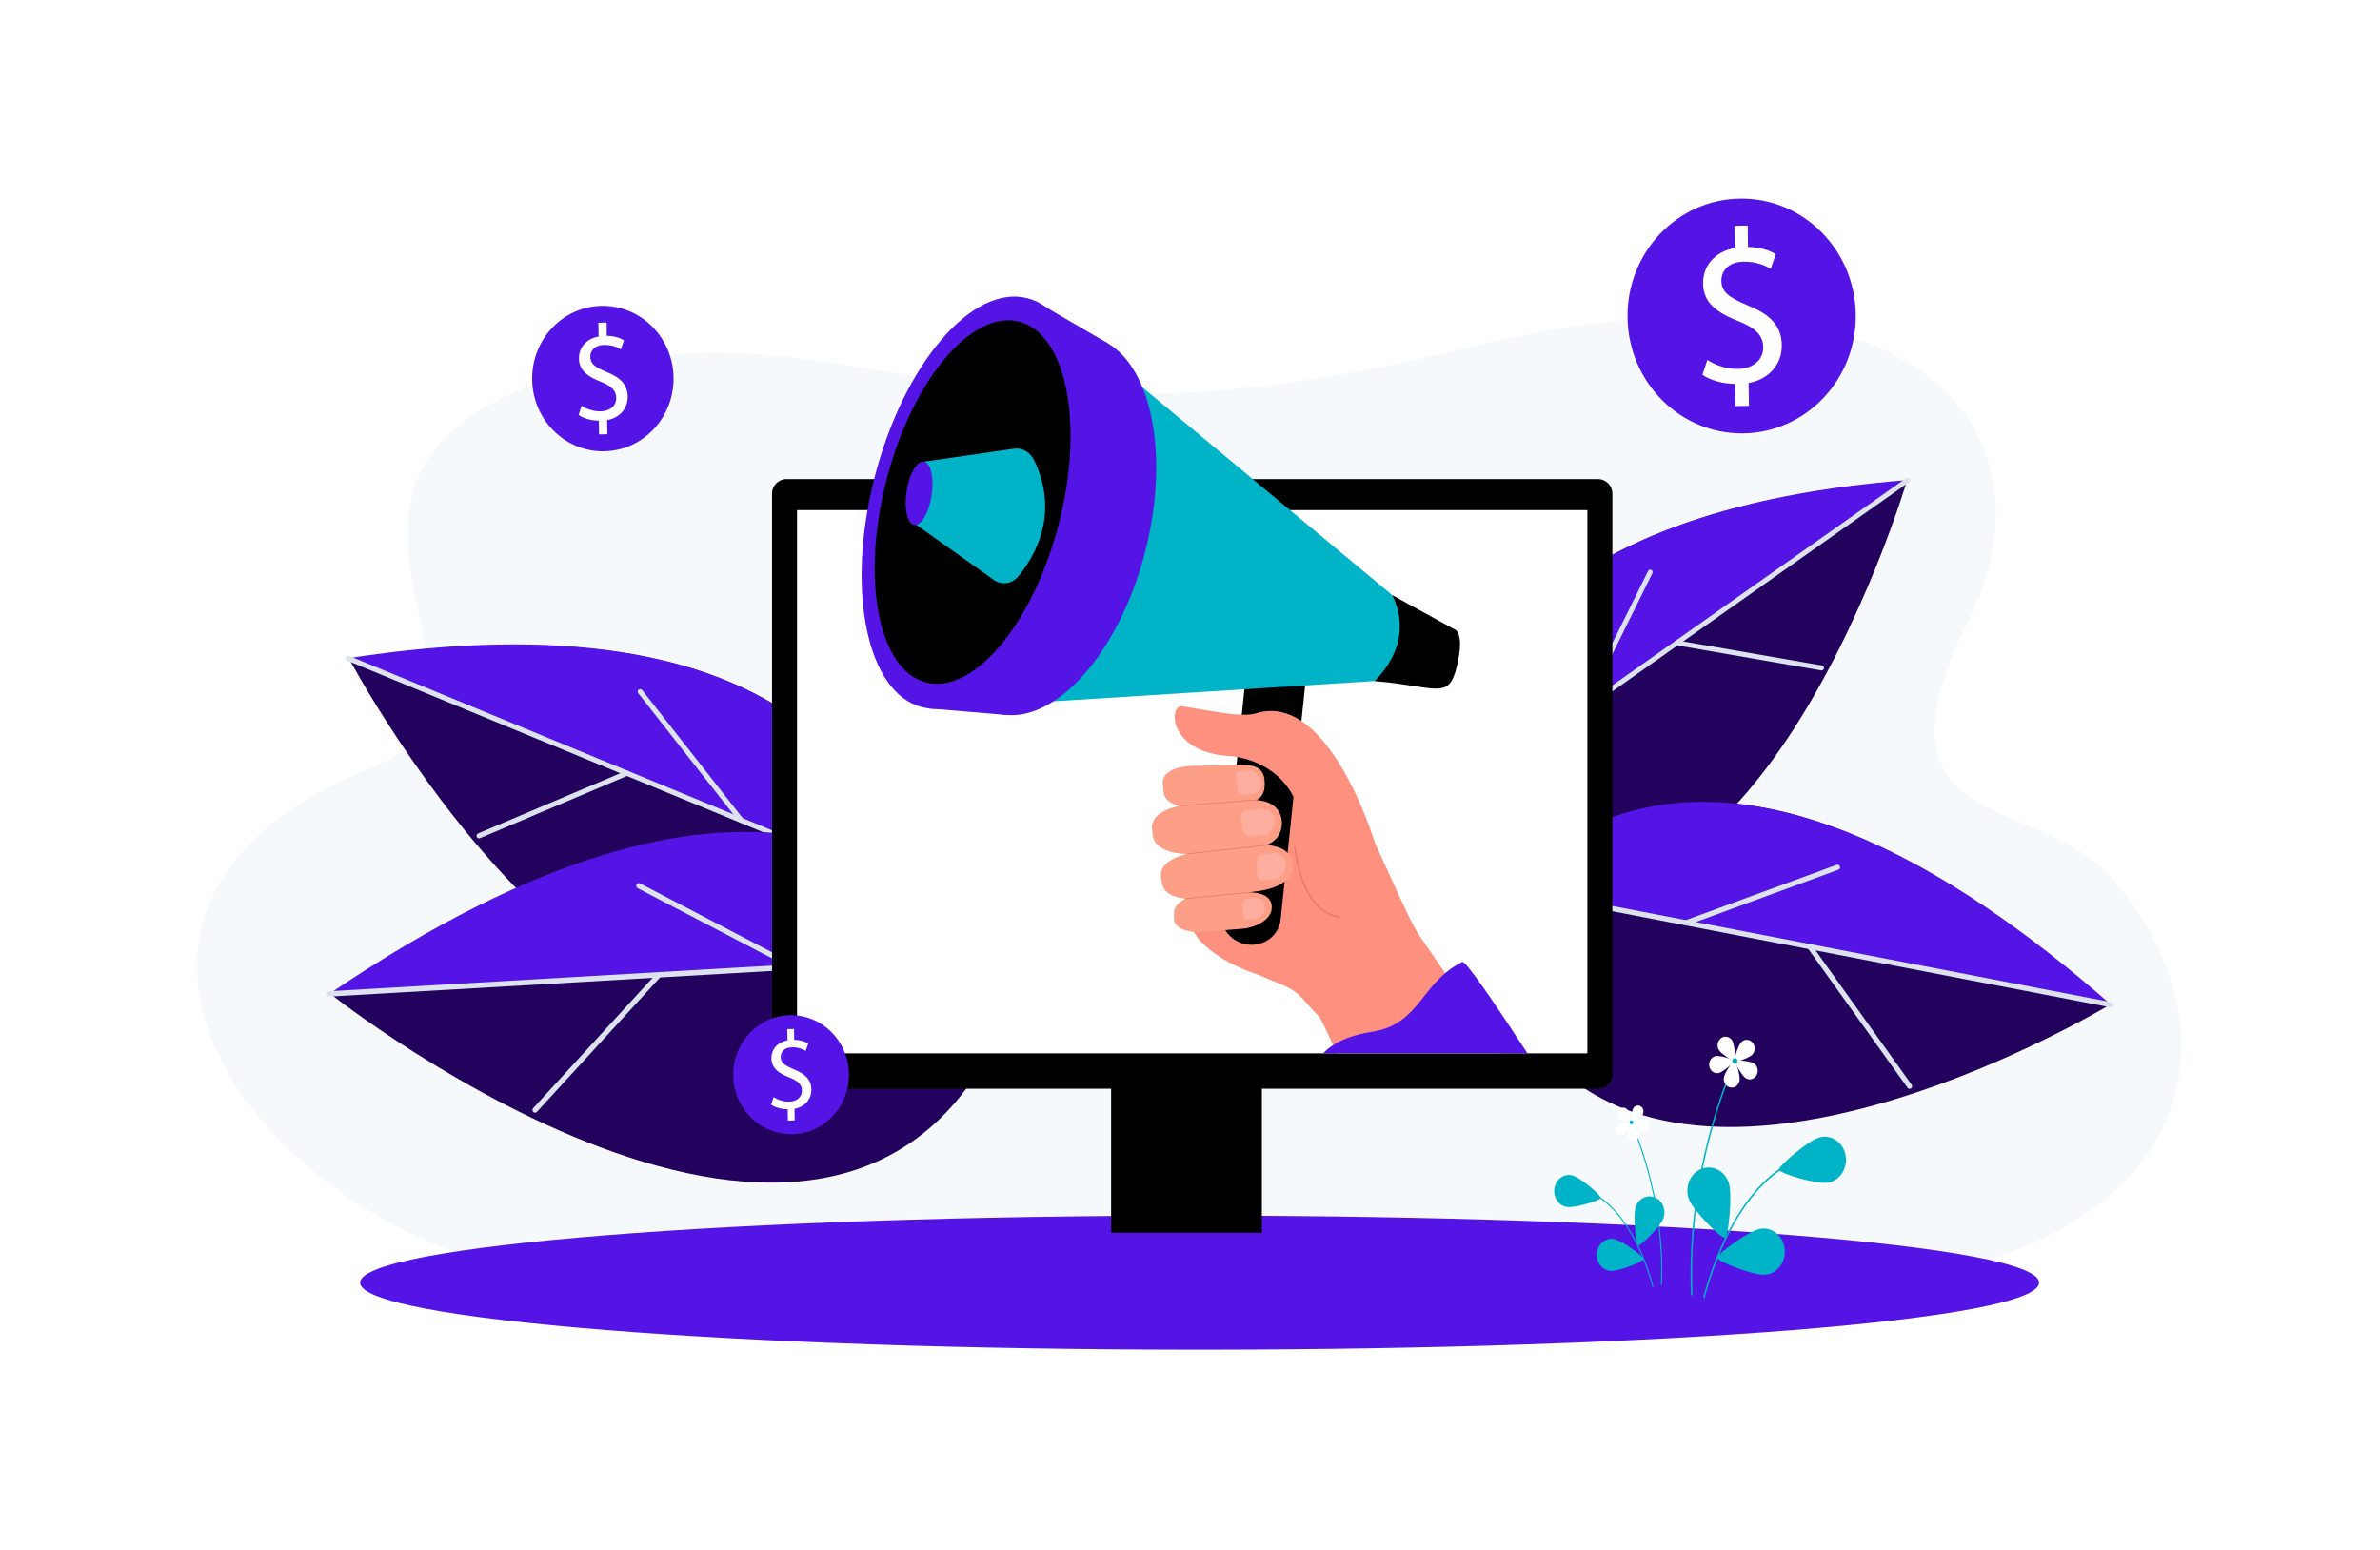
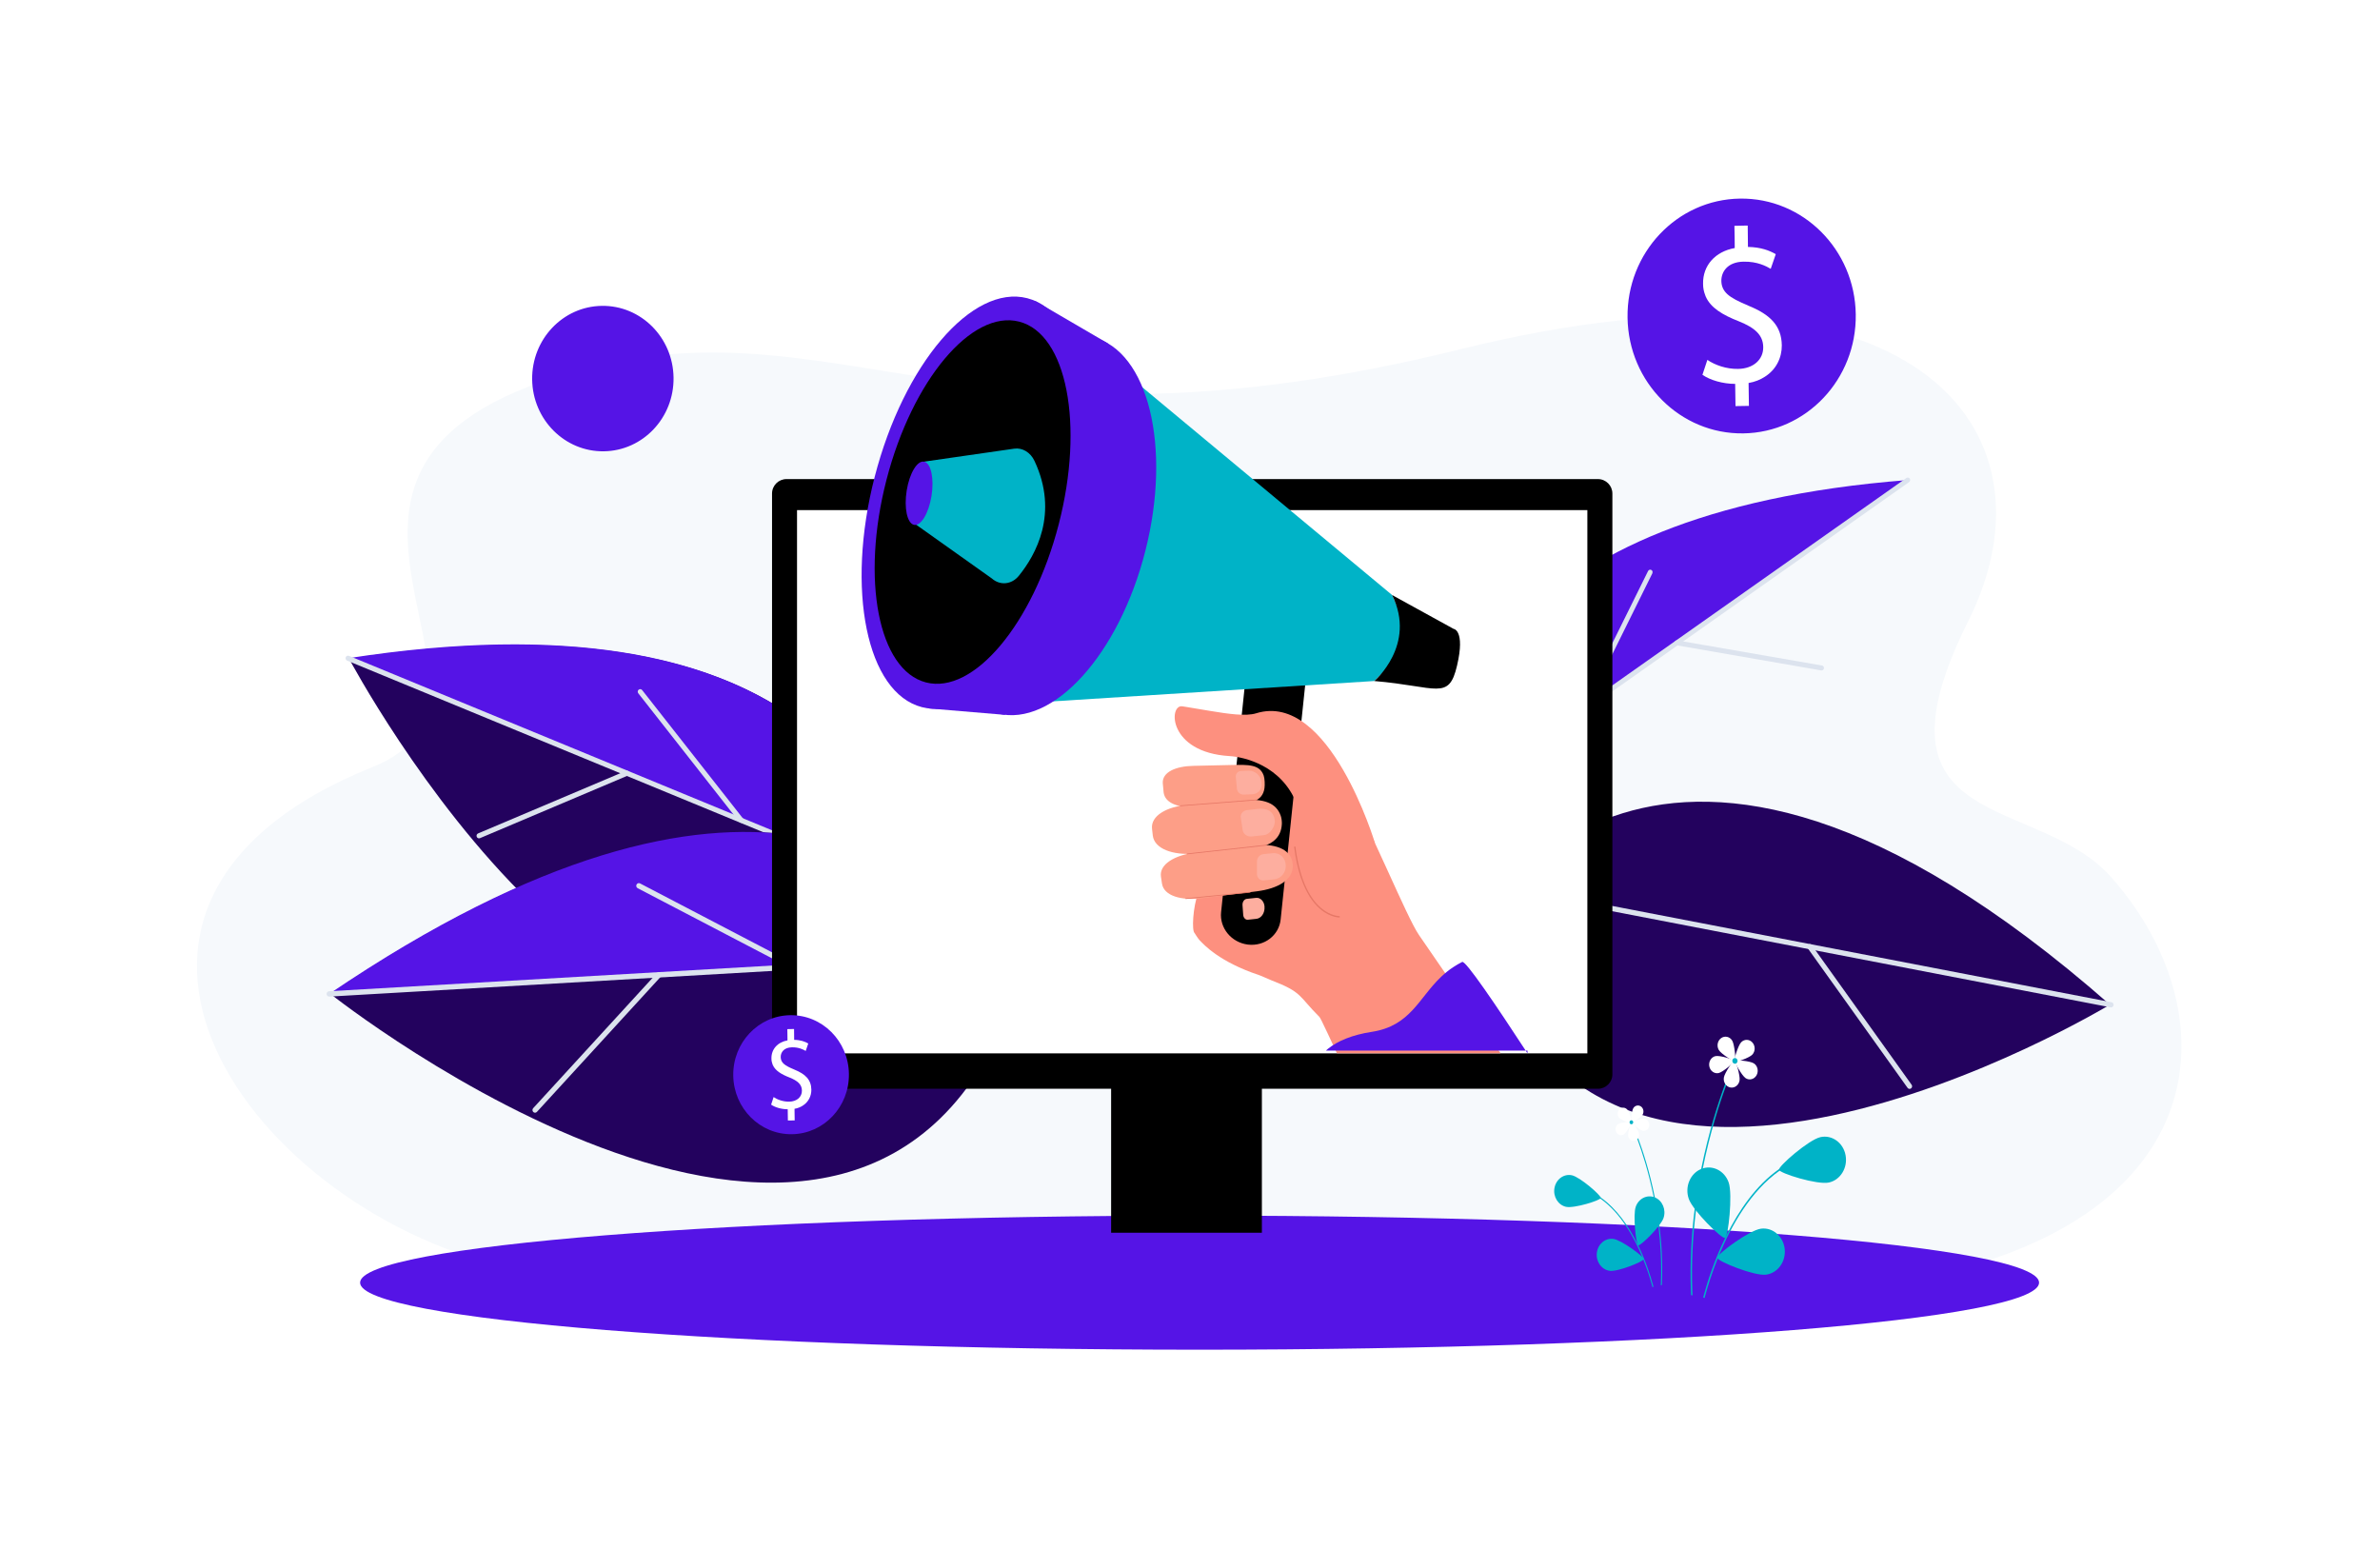
<svg xmlns="http://www.w3.org/2000/svg" width="725" height="472" viewBox="0 0 725 472" fill="none">
  <g filter="url(#filter0_d_453_11783)">
    <path d="M599.599 385.8C580.591 391.254 524.718 379.773 505.465 378.913L157.775 386.791C76.39 370.082 8.734 275.654 113.589 233.597C166.431 212.406 70.013 139.497 179.431 112.015C256.874 92.569 297.487 142.867 444.921 106.366C583.272 72.118 628.826 130.715 599.599 189.13C567.014 254.255 620.477 241.745 643.012 267.073C676.288 304.473 677.418 363.453 599.599 385.8Z" fill="#F6F9FC" />
    <path d="M365.42 411.109C506.655 411.109 621.149 401.967 621.149 390.689C621.149 379.412 506.655 370.27 365.42 370.27C224.185 370.27 109.691 379.412 109.691 390.689C109.691 401.967 224.185 411.109 365.42 411.109Z" fill="#5514E6" />
    <path d="M277.808 284.329C277.808 284.329 280.344 173.744 106.339 200.648C106.339 200.648 196.706 370.866 277.808 284.329Z" fill="#23025E" />
    <path d="M106.019 200.491L275.906 270.537C269.918 241.851 241.406 179.556 106.019 200.491Z" fill="#5514E6" />
    <path d="M268.876 267.863C268.932 267.825 268.982 267.769 269.008 267.694C269.064 267.53 268.989 267.342 268.838 267.279L106.125 200.189C105.969 200.126 105.799 200.208 105.743 200.377C105.686 200.541 105.761 200.729 105.912 200.792L268.625 267.882C268.713 267.92 268.8 267.907 268.876 267.863Z" fill="#DCE3EE" stroke="#DCE3EE" stroke-width="0.92" stroke-miterlimit="10" />
    <path d="M191.107 235.794C191.232 235.719 191.295 235.549 191.239 235.399C191.182 235.235 191.006 235.154 190.856 235.216L145.81 254.28C145.66 254.343 145.584 254.531 145.641 254.694C145.697 254.858 145.873 254.939 146.024 254.877L191.069 235.813C191.069 235.813 191.094 235.8 191.107 235.794Z" fill="#DCE3EE" stroke="#DCE3EE" stroke-width="0.92" stroke-miterlimit="10" />
    <path d="M225.958 250.168C225.958 250.168 225.99 250.143 226.008 250.13C226.134 250.017 226.147 249.81 226.04 249.678L195.25 210.477C195.143 210.339 194.955 210.327 194.829 210.44C194.704 210.553 194.691 210.76 194.798 210.892L225.588 250.092C225.682 250.212 225.833 250.237 225.958 250.168Z" fill="#DCE3EE" stroke="#DCE3EE" stroke-width="0.92" stroke-miterlimit="10" />
    <path d="M308.799 304.133C308.799 304.133 265.731 190.95 100.671 302.746C100.671 302.746 262.41 431.158 308.799 304.133Z" fill="#23025E" />
    <path d="M100.275 302.74L301.178 291.096C283.276 264.964 228.708 215.751 100.275 302.74Z" fill="#5514E6" />
    <path d="M292.955 291.8C292.999 291.737 293.024 291.656 293.024 291.568C293.012 291.373 292.861 291.222 292.679 291.229L100.263 302.383C100.08 302.396 99.942 302.565 99.955 302.76C99.961 302.954 100.118 303.105 100.3 303.099L292.717 291.944C292.817 291.944 292.905 291.882 292.962 291.806L292.955 291.8Z" fill="#DCE3EE" stroke="#DCE3EE" stroke-width="0.92" stroke-miterlimit="10" />
    <path d="M200.987 297.135C201.088 296.996 201.075 296.796 200.956 296.67C200.83 296.532 200.623 296.532 200.491 296.67L162.753 337.861C162.627 337.999 162.627 338.225 162.753 338.363C162.878 338.501 163.091 338.501 163.217 338.363L200.956 297.172C200.956 297.172 200.975 297.147 200.987 297.135Z" fill="#DCE3EE" stroke="#DCE3EE" stroke-width="0.92" stroke-miterlimit="10" />
    <path d="M242.21 294.742C242.21 294.742 242.235 294.705 242.248 294.679C242.329 294.504 242.26 294.29 242.097 294.202L194.748 269.483C194.584 269.395 194.384 269.477 194.308 269.652C194.227 269.828 194.296 270.042 194.459 270.129L241.808 294.849C241.953 294.924 242.122 294.874 242.21 294.742Z" fill="#DCE3EE" stroke="#DCE3EE" stroke-width="0.92" stroke-miterlimit="10" />
-     <path d="M441.268 258.247C441.268 258.247 419.084 159.03 580.893 146.432C580.893 146.432 530.003 319.122 441.268 258.247Z" fill="#23025E" />
    <path d="M581.15 146.219L440.502 245.398C440.741 218.255 455.254 156.017 581.15 146.219Z" fill="#5514E6" />
    <path d="M446.365 241.493C446.302 241.474 446.252 241.43 446.214 241.367C446.133 241.229 446.17 241.047 446.296 240.959L580.999 145.967C581.125 145.879 581.295 145.917 581.376 146.055C581.458 146.193 581.42 146.375 581.295 146.463L446.591 241.455C446.522 241.506 446.44 241.512 446.365 241.493Z" fill="#DCE3EE" stroke="#DCE3EE" stroke-width="0.92" stroke-miterlimit="10" />
    <path d="M510.744 196.091C510.619 196.047 510.531 195.909 510.556 195.758C510.581 195.595 510.719 195.488 510.87 195.513L554.936 203.165C555.081 203.19 555.187 203.341 555.162 203.504C555.137 203.667 554.999 203.774 554.848 203.749L510.782 196.097C510.782 196.097 510.757 196.097 510.744 196.091Z" fill="#DCE3EE" stroke="#DCE3EE" stroke-width="0.92" stroke-miterlimit="10" />
    <path d="M481.894 216.441C481.894 216.441 481.857 216.428 481.844 216.415C481.712 216.34 481.662 216.158 481.731 216.014L502.452 174.133C502.521 173.988 502.691 173.938 502.823 174.013C502.954 174.089 503.005 174.271 502.936 174.415L482.214 216.296C482.152 216.422 482.02 216.478 481.894 216.441Z" fill="#DCE3EE" stroke="#DCE3EE" stroke-width="0.92" stroke-miterlimit="10" />
    <path d="M451.123 281.71C451.123 281.71 502.559 182.889 642.724 306.015C642.724 306.015 480.538 404.259 451.123 281.71Z" fill="#23025E" />
-     <path d="M643.088 306.053L459.497 270.65C478.693 248.812 534.027 210.251 643.088 306.053Z" fill="#5514E6" />
    <path d="M466.986 272.313C466.948 272.251 466.936 272.169 466.948 272.087C466.98 271.905 467.136 271.786 467.3 271.818L643.138 305.727C643.301 305.758 643.414 305.934 643.383 306.11C643.351 306.292 643.194 306.411 643.031 306.38L467.193 272.47C467.099 272.452 467.03 272.395 466.986 272.313Z" fill="#DCE3EE" stroke="#DCE3EE" stroke-width="0.92" stroke-miterlimit="10" />
    <path d="M551.032 288.521C550.957 288.383 550.988 288.201 551.107 288.094C551.239 287.981 551.434 288.006 551.534 288.151L581.947 330.678C582.048 330.823 582.029 331.03 581.891 331.143C581.759 331.256 581.564 331.231 581.464 331.086L551.051 288.559C551.051 288.559 551.032 288.534 551.026 288.521H551.032Z" fill="#DCE3EE" stroke="#DCE3EE" stroke-width="0.92" stroke-miterlimit="10" />
-     <path d="M513.362 281.259C513.362 281.259 513.343 281.221 513.337 281.196C513.28 281.027 513.368 280.838 513.525 280.776L559.663 263.852C559.82 263.796 559.996 263.89 560.046 264.06C560.102 264.229 560.015 264.417 559.858 264.48L513.72 281.403C513.582 281.453 513.431 281.391 513.362 281.259Z" fill="#DCE3EE" stroke="#DCE3EE" stroke-width="0.92" stroke-miterlimit="10" />
    <path d="M384.396 327.998H338.472V375.485H384.396V327.998Z" fill="black" />
    <path d="M239.586 145.924H486.759C489.195 145.924 491.166 147.901 491.166 150.33V327.227C491.166 329.662 489.188 331.633 486.759 331.633H239.586C237.15 331.633 235.179 329.656 235.179 327.227V150.33C235.179 147.895 237.157 145.924 239.586 145.924Z" fill="black" />
    <path d="M557.108 360.188C553.587 360.954 542.118 357.389 541.917 356.297C541.716 355.204 551.038 347.119 554.56 346.36C558.081 345.594 561.502 348.067 562.205 351.89C562.908 355.706 560.63 359.423 557.108 360.188Z" fill="#00B3C7" />
    <path d="M526.595 360.182C527.856 363.829 526.469 376.691 525.509 377.08C524.548 377.469 515.691 368.794 514.429 365.147C513.167 361.5 514.862 357.433 518.221 356.064C521.579 354.69 525.327 356.535 526.595 360.182Z" fill="#00B3C7" />
    <path d="M537.994 388.254C534.428 388.725 523.242 384.224 523.117 383.119C522.991 382.015 532.853 374.727 536.418 374.25C539.978 373.779 543.223 376.528 543.656 380.395C544.089 384.262 541.553 387.777 537.994 388.248V388.254Z" fill="#00B3C7" />
    <path d="M518.811 395.245C518.961 395.283 519.112 395.314 519.256 395.346C519.332 395.051 519.42 394.731 519.52 394.367C520.198 391.887 521.409 387.907 523.242 383.338C523.387 382.974 523.537 382.61 523.688 382.239C527.354 373.42 533.286 362.774 542.124 356.566C542.181 356.522 542.244 356.478 542.3 356.44L542.055 356.02C542.024 356.045 541.986 356.07 541.955 356.089C534.887 361.035 529.651 368.781 525.948 376.207C525.797 376.496 525.659 376.784 525.521 377.073C522.1 384.104 520.047 390.726 519.081 394.26C518.98 394.618 518.892 394.944 518.817 395.239L518.811 395.245Z" fill="#00B3C7" />
    <path d="M515.132 394.481C515.113 394.136 515.101 393.784 515.088 393.445C514.749 384.525 515.252 376.02 516.243 368.192C516.783 363.93 517.455 359.875 518.221 356.071C520.455 344.904 523.387 335.884 525.521 330.146C526.682 327.02 527.611 324.867 528.057 323.863C528.158 323.631 528.233 323.461 528.283 323.354C528.308 323.304 528.321 323.267 528.327 323.248C528.333 323.235 528.34 323.229 528.34 323.223L528.409 323.26L528.49 323.304L528.66 323.398L528.71 323.43L528.741 323.442C528.741 323.442 528.729 323.467 528.71 323.505C528.691 323.555 528.666 323.618 528.622 323.706C528.584 323.794 528.54 323.894 528.49 324.007C528.045 324.993 527.078 327.253 525.848 330.561C523.745 336.241 520.901 345.042 518.71 355.889C517.901 359.9 517.185 364.187 516.626 368.707C515.678 376.409 515.201 384.77 515.54 393.527C515.553 393.872 515.565 394.217 515.584 394.563L515.12 394.475L515.132 394.481Z" fill="#00B3C7" />
    <path d="M533.782 321.239C532.828 322.263 528.578 323.7 528.308 323.405C528.038 323.11 529.419 318.515 530.373 317.492C531.328 316.469 532.859 316.481 533.807 317.517C534.749 318.553 534.742 320.216 533.788 321.239H533.782Z" fill="white" />
    <path d="M527.674 316.976C528.402 318.201 528.823 323.009 528.503 323.235C528.183 323.461 524.322 321.05 523.594 319.826C522.866 318.602 523.192 316.976 524.322 316.186C525.446 315.401 526.952 315.752 527.674 316.976Z" fill="white" />
    <path d="M522.59 321.685C523.902 321.396 528.189 322.727 528.264 323.135C528.34 323.543 524.856 326.562 523.544 326.845C522.232 327.134 520.951 326.205 520.688 324.78C520.424 323.355 521.278 321.968 522.59 321.679V321.685Z" fill="white" />
    <path d="M525.126 328.213C525.345 326.782 528.013 322.903 528.39 322.972C528.766 323.041 530.135 327.642 529.915 329.073C529.696 330.504 528.446 331.477 527.122 331.239C525.797 331 524.906 329.644 525.126 328.213Z" fill="white" />
    <path d="M531.742 328.389C530.599 327.629 528.302 323.486 528.503 323.135C528.704 322.783 533.148 323.147 534.284 323.907C535.427 324.666 535.778 326.292 535.075 327.529C534.372 328.765 532.878 329.154 531.736 328.389H531.742Z" fill="white" />
    <path d="M529.294 323.06C529.256 322.583 528.867 322.231 528.427 322.275C527.988 322.319 527.662 322.74 527.706 323.217C527.743 323.694 528.132 324.045 528.572 324.001C529.011 323.957 529.338 323.537 529.294 323.06Z" fill="#00B3C7" />
    <path d="M477.073 367.59C479.521 368.123 487.494 365.644 487.632 364.891C487.77 364.131 481.292 358.513 478.85 357.986C476.402 357.452 474.023 359.172 473.533 361.827C473.043 364.483 474.625 367.062 477.073 367.596V367.59Z" fill="#00B3C7" />
    <path d="M498.278 367.584C497.399 370.114 498.366 379.053 499.031 379.329C499.697 379.599 505.854 373.573 506.733 371.037C507.612 368.507 506.432 365.676 504.097 364.722C501.762 363.768 499.157 365.048 498.278 367.584Z" fill="#00B3C7" />
    <path d="M490.356 387.086C492.829 387.413 500.607 384.287 500.695 383.521C500.782 382.755 493.928 377.689 491.455 377.357C488.981 377.03 486.728 378.938 486.426 381.625C486.125 384.312 487.883 386.754 490.362 387.08L490.356 387.086Z" fill="#00B3C7" />
    <path d="M503.689 391.951C503.582 391.976 503.482 392.001 503.375 392.02C503.325 391.813 503.262 391.593 503.193 391.342C502.722 389.622 501.881 386.854 500.607 383.678C500.506 383.427 500.399 383.169 500.293 382.912C497.744 376.786 493.626 369.385 487.481 365.072C487.443 365.041 487.399 365.01 487.362 364.984L487.531 364.689C487.531 364.689 487.581 364.727 487.6 364.74C492.515 368.18 496.15 373.559 498.723 378.719C498.83 378.92 498.924 379.121 499.025 379.322C501.398 384.205 502.829 388.806 503.5 391.267C503.57 391.518 503.632 391.744 503.683 391.945L503.689 391.951Z" fill="#00B3C7" />
    <path d="M506.244 391.411C506.256 391.173 506.269 390.928 506.275 390.689C506.514 384.494 506.162 378.581 505.472 373.145C505.101 370.182 504.63 367.363 504.097 364.721C502.546 356.962 500.506 350.697 499.025 346.705C498.215 344.533 497.575 343.033 497.261 342.336C497.192 342.173 497.135 342.06 497.104 341.985C497.085 341.947 497.079 341.922 497.073 341.909C497.066 341.897 497.06 341.897 497.06 341.891L497.01 341.922L496.953 341.953L496.834 342.022L496.796 342.041L496.771 342.054C496.771 342.054 496.784 342.073 496.796 342.098C496.809 342.135 496.828 342.173 496.859 342.236C496.884 342.299 496.916 342.368 496.947 342.449C497.255 343.134 497.933 344.703 498.786 347C500.249 350.949 502.22 357.063 503.745 364.601C504.304 367.388 504.806 370.37 505.195 373.509C505.854 378.863 506.187 384.669 505.949 390.758C505.936 390.997 505.93 391.235 505.917 391.48L506.237 391.417L506.244 391.411Z" fill="#00B3C7" />
    <path d="M493.281 340.523C493.947 341.232 496.897 342.237 497.085 342.029C497.273 341.822 496.313 338.627 495.648 337.918C494.989 337.209 493.915 337.215 493.262 337.937C492.61 338.652 492.616 339.814 493.275 340.523H493.281Z" fill="white" />
    <path d="M497.531 337.56C497.029 338.407 496.734 341.753 496.953 341.91C497.179 342.067 499.86 340.391 500.362 339.543C500.864 338.696 500.638 337.56 499.86 337.014C499.075 336.468 498.033 336.712 497.531 337.56Z" fill="white" />
    <path d="M501.059 340.831C500.148 340.63 497.167 341.559 497.117 341.842C497.066 342.124 499.483 344.221 500.393 344.421C501.303 344.622 502.195 343.976 502.377 342.99C502.559 341.998 501.969 341.038 501.052 340.837L501.059 340.831Z" fill="white" />
    <path d="M499.295 345.368C499.144 344.37 497.292 341.677 497.029 341.727C496.765 341.777 495.817 344.973 495.968 345.971C496.118 346.969 496.991 347.64 497.907 347.477C498.824 347.314 499.445 346.372 499.295 345.374V345.368Z" fill="white" />
    <path d="M494.7 345.494C495.491 344.966 497.091 342.085 496.953 341.84C496.815 341.595 493.727 341.847 492.936 342.38C492.145 342.907 491.894 344.037 492.384 344.897C492.873 345.757 493.909 346.027 494.7 345.494Z" fill="white" />
    <path d="M496.401 341.785C496.426 341.452 496.696 341.208 497.004 341.239C497.311 341.27 497.537 341.559 497.506 341.892C497.481 342.225 497.211 342.469 496.903 342.438C496.596 342.407 496.37 342.118 496.401 341.785Z" fill="#00B3C7" />
    <path d="M483.545 155.377H242.794V320.849H483.545V155.377Z" fill="white" />
    <path d="M444.256 302.249C437.677 292.714 433.61 286.769 432.229 284.767C430.358 282.055 426.742 274.058 422.687 265.151C417.188 253.08 410.873 239.333 406.982 234.794C405.406 232.962 402.374 231.392 398.846 230.068C395.94 228.976 388.482 241.881 360.021 238.655C360.021 238.668 372.325 246.953 372.796 248.322C373.681 250.87 374.308 252.772 374.49 253.538C374.528 253.708 374.547 253.821 374.541 253.877C374.509 254.21 374.478 254.542 374.447 254.875C374.327 256.149 374.221 257.355 374.12 258.484C374.12 258.522 374.12 258.566 374.108 258.604C374.057 259.169 374.013 259.709 373.969 260.223C373.963 260.317 373.957 260.412 373.944 260.499C373.75 262.684 373.612 264.404 373.524 265.427C373.518 265.509 373.511 265.584 373.505 265.653C373.461 266.18 373.436 266.463 373.436 266.463C373.436 266.463 370.768 265.779 368.464 266.89C367.736 267.235 367.052 267.762 366.5 268.534C366.355 268.735 366.211 268.961 366.085 269.2C365.96 269.432 365.545 270.468 365.012 271.899C365.006 271.924 364.993 271.955 364.98 271.98C363.38 276.286 362.997 283.524 363.894 284.196C363.894 284.196 364.962 285.916 365.42 286.386C366.832 287.849 371.44 292.94 383.379 296.957C384.704 297.403 385.928 298.068 387.158 298.539C396.881 302.274 395.494 303.347 401.891 309.719C402.016 309.844 402.255 310.252 402.594 310.924C403.485 312.675 405.098 316.184 407.264 320.835H457.124C452.115 313.617 447.815 307.402 444.256 302.236V302.249Z" fill="#FD907F" />
    <path d="M406.379 279.199C407.402 279.482 408.061 279.463 408.118 279.463L408.105 279.043C408.105 279.043 405.375 279.099 402.38 276.538C399.606 274.165 395.996 268.993 394.596 257.832L394.214 257.889C394.998 264.134 397.019 272.508 402.167 276.889C403.774 278.258 405.287 278.898 406.379 279.199Z" fill="#E67766" />
    <path d="M388.169 201.293C389.405 201.588 391.05 199.667 391.05 199.667C390.234 197.175 389.411 194.589 388.564 192.084C387.786 192.373 386.762 192.963 386.474 194.099C385.997 196.02 386.926 200.998 388.162 201.293H388.169Z" fill="#FDAE9F" />
-     <path d="M465.31 320.848C455.511 305.852 446.447 292.494 445.417 292.996C444.419 293.498 443.528 294.019 442.674 294.597C441.331 295.463 440.144 296.461 439.058 297.472C432.134 304.013 429.705 312.48 417.86 314.295C412.016 315.192 407.515 317.038 404.527 319.454C404.301 319.63 404.107 319.8 403.912 320C403.604 320.277 403.328 320.553 403.071 320.835H465.322L465.31 320.848Z" fill="#5514E6" />
+     <path d="M465.31 320.848C455.511 305.852 446.447 292.494 445.417 292.996C444.419 293.498 443.528 294.019 442.674 294.597C441.331 295.463 440.144 296.461 439.058 297.472C432.134 304.013 429.705 312.48 417.86 314.295C412.016 315.192 407.515 317.038 404.527 319.454C404.301 319.63 404.107 319.8 403.912 320H465.322L465.31 320.848Z" fill="#5514E6" />
    <path d="M380.127 287.712C385.137 288.327 389.606 284.912 390.115 280.072L397.584 208.707C398.093 203.874 394.44 199.455 389.43 198.833C384.421 198.218 379.952 201.633 379.443 206.473L371.973 277.838C371.465 282.671 375.118 287.09 380.127 287.712Z" fill="black" />
    <path d="M318.931 93.811L424.074 181.251L430.345 195.488L418.638 207.433L284.958 215.889L318.931 93.811Z" fill="#00B3C7" />
    <path d="M348.911 167.75C356.943 136.103 349.806 106.985 332.971 102.712C316.136 98.44 295.977 120.631 287.946 152.278C279.914 183.925 287.051 213.044 303.886 217.316C320.721 221.588 340.88 199.397 348.911 167.75Z" fill="#5514E6" />
    <path d="M424.074 181.25L442.774 191.538C442.774 191.538 446.39 191.871 443.854 202.712C441.318 213.546 437.878 209.052 418.632 207.438C418.632 207.438 431.588 196.453 424.068 181.256L424.074 181.25Z" fill="black" />
    <path d="M306.1 217.734L283.056 215.794L315.309 91.644L337.43 104.55L328.579 177.441L306.1 217.734Z" fill="#5514E6" />
    <path d="M327.351 160.965C336.214 126.568 329.765 95.17 312.946 90.836C296.126 86.502 275.306 110.873 266.442 145.27C257.579 179.667 264.028 211.064 280.847 215.398C297.667 219.732 318.487 195.362 327.351 160.965Z" fill="#5514E6" />
    <path d="M322.507 159.701C330.354 129.356 324.973 101.72 310.487 97.973C296 94.227 277.895 115.789 270.047 146.134C262.199 176.479 267.581 204.115 282.067 207.861C296.553 211.608 314.659 190.046 322.507 159.701Z" fill="black" />
    <path d="M308.931 136.664L281.581 140.6L277.934 159.011L302.139 176.198C304.656 178.42 308.178 178.062 310.35 175.394C315.484 169.079 322.647 156.381 315.12 140.38C313.896 137.775 311.442 136.3 308.931 136.664Z" fill="#00B3C7" />
    <path d="M276.201 149.395C275.341 154.705 276.339 159.388 278.423 159.859C280.507 160.33 282.893 156.4 283.753 151.096C284.613 145.786 283.615 141.103 281.531 140.632C279.447 140.161 277.061 144.091 276.201 149.395Z" fill="#5514E6" />
    <path d="M351.17 254.536L350.938 252.483C350.449 248.466 355.445 245.654 362.087 245.089L378.25 243.739C385.055 243.162 388.79 244.58 390.146 248.497C390.391 249.194 390.516 250.23 390.479 250.995C390.278 255.088 387.572 257.907 380.768 258.484L363.913 259.997C357.278 260.562 351.666 258.547 351.17 254.529V254.536Z" fill="#FD9E87" />
    <path d="M353.964 269.125L353.65 267.029C353.091 263.281 357.799 260.475 364.12 259.678L380.818 257.569C387.302 256.747 392.23 258.09 393.504 261.787C393.743 262.484 393.849 263.325 393.812 264.122C393.617 267.995 389.367 270.663 382.883 271.485L366.186 273.594C359.864 274.392 354.522 272.879 353.964 269.125Z" fill="#FD9E87" />
-     <path d="M357.598 279.633L357.623 278.032C357.674 274.913 361.823 272.703 366.989 272.276L377.585 271.805C381.728 271.573 386.995 271.849 387.396 275.885C387.88 280.763 380.793 282.834 378.37 282.891L366.813 283.845C361.647 284.272 357.554 282.746 357.598 279.627V279.633Z" fill="#FD9E87" />
    <path d="M388.325 250.024C388.062 246.829 385.62 246.107 383.078 246.396L379.87 246.754C378.659 246.892 377.799 247.89 377.962 248.982L378.552 252.868C378.734 254.073 379.983 254.939 381.333 254.789L384.986 254.381C387.152 254.136 388.451 251.455 388.332 250.031L388.325 250.024Z" fill="#FDAE9F" />
    <path d="M354.46 241.317C354.416 240.947 354.209 238.58 354.209 238.58C353.989 235.172 358.188 233.395 363.411 233.276L375.093 233.012C380.448 232.893 383.762 232.849 384.955 236.245C385.268 237.143 385.337 239.064 385.187 240.074C384.559 244.387 380.554 244.751 375.206 244.87L364.233 245.924C359.011 246.044 354.868 244.713 354.46 241.323V241.317Z" fill="#FD9E87" />
    <path d="M391.659 263.889V263.632C391.659 261.328 389.863 259.633 387.673 259.872L384.791 260.18C383.743 260.293 382.889 261.284 382.896 262.383V266.181C382.902 267.398 383.85 268.296 385.011 268.17L388.275 267.819C390.14 267.618 391.665 265.848 391.665 263.883L391.659 263.889Z" fill="#FDAE9F" />
    <path d="M385.199 276.13V276.199C385.344 278.063 384.226 279.714 382.726 279.871L380.127 280.147C379.412 280.222 378.771 279.557 378.709 278.666L378.495 275.728C378.42 274.742 379.01 273.864 379.807 273.782L382.67 273.481C383.944 273.349 385.086 274.535 385.206 276.123L385.199 276.13Z" fill="#FDAE9F" />
    <path d="M384.296 238.75L384.245 238.178C384.063 236.207 382.287 234.67 380.297 234.751L378.025 234.845C377.077 234.883 376.367 235.686 376.455 236.628L376.788 240.225C376.882 241.267 377.824 242.083 378.878 242.039L381.496 241.926C383.191 241.857 384.452 240.426 384.302 238.75H384.296Z" fill="#FDAE9F" />
    <path d="M361.609 260.204C361.609 260.204 361.635 260.204 361.647 260.204L385.695 257.555C385.758 257.549 385.796 257.493 385.789 257.424C385.789 257.361 385.727 257.311 385.67 257.317L361.622 259.966C361.559 259.972 361.522 260.029 361.528 260.098C361.528 260.148 361.566 260.186 361.609 260.198V260.204Z" fill="#E67766" />
    <path d="M359.507 245.554C359.507 245.554 359.532 245.554 359.538 245.554L382.845 243.746C382.908 243.746 382.952 243.684 382.946 243.621C382.946 243.558 382.889 243.508 382.827 243.514L359.519 245.322C359.456 245.322 359.412 245.385 359.419 245.448C359.419 245.498 359.456 245.542 359.5 245.554H359.507Z" fill="#E67766" />
    <path d="M361.176 273.833C361.176 273.833 361.201 273.833 361.214 273.833L380.824 271.893C380.887 271.893 380.931 271.83 380.925 271.767C380.925 271.705 380.868 271.654 380.805 271.661L361.195 273.6C361.132 273.6 361.088 273.663 361.095 273.726C361.095 273.776 361.132 273.82 361.176 273.833Z" fill="#E67766" />
    <path d="M418.827 256.745C418.827 256.745 404.923 210.338 382.632 217.268C379.588 218.216 374.252 217.482 368.471 216.515C366.06 216.113 363.574 215.668 361.145 215.291C360.812 215.241 360.48 215.191 360.147 215.14C355.973 214.519 355.709 229.17 374.566 230.3C379.01 230.57 390.353 233.137 394.961 244.743C397.898 252.138 413.836 267.824 418.827 256.752V256.745Z" fill="#FD907F" />
    <path d="M241.243 345.474C250.973 345.334 258.745 337.106 258.602 327.095C258.459 317.084 250.454 309.081 240.724 309.22C230.994 309.36 223.222 317.588 223.365 327.599C223.508 337.61 231.512 345.613 241.243 345.474Z" fill="#5514E6" />
    <path d="M241.959 325.776C240.446 325.149 239.398 324.621 238.732 324.013C238.663 323.962 238.613 323.912 238.563 323.843C238.073 323.316 237.835 322.738 237.816 321.972C237.797 320.617 238.732 319.035 241.262 319.003C243.384 318.972 244.74 319.7 245.436 320.108L246.215 317.848C245.267 317.29 243.905 316.762 241.921 316.731L241.89 313.436H241.45L239.837 313.467L239.869 315.181L239.887 316.894C236.868 317.44 234.947 319.593 234.997 322.412C234.997 323.058 235.117 323.636 235.318 324.144C235.336 324.232 235.368 324.295 235.405 324.383C236.171 326.115 237.985 327.22 240.515 328.206C242.957 329.191 244.269 330.309 244.281 332.179C244.313 334.112 242.756 335.525 240.408 335.556C238.575 335.588 236.843 334.96 235.657 334.163L234.928 336.372L234.897 336.46C236.071 337.295 238.054 337.873 239.956 337.873L240.007 341.3L242.078 341.268L242.028 337.734C242.995 337.565 243.842 337.226 244.539 336.768C246.29 335.663 247.169 333.83 247.156 331.909C247.106 328.89 245.374 327.157 241.959 325.783V325.776Z" fill="white" />
    <path d="M183.956 137.462C195.85 137.294 205.351 127.241 205.178 115.008C205.005 102.775 195.224 92.994 183.33 93.162C171.437 93.331 161.935 103.384 162.108 115.617C162.281 127.85 172.063 137.63 183.956 137.462Z" fill="#5514E6" />
-     <path d="M184.874 113.346C183.028 112.58 181.741 111.933 180.931 111.186C180.85 111.124 180.787 111.061 180.724 110.979C180.122 110.339 179.833 109.63 179.814 108.694C179.795 107.037 180.938 105.104 184.026 105.066C186.619 105.022 188.282 105.92 189.13 106.416L190.084 103.654C188.922 102.97 187.259 102.323 184.836 102.285L184.792 98.262H184.252L182.281 98.306L182.325 100.402L182.344 102.499C178.653 103.164 176.305 105.801 176.368 109.24C176.368 110.031 176.512 110.734 176.763 111.356C176.782 111.463 176.826 111.544 176.87 111.645C177.805 113.76 180.021 115.11 183.116 116.315C186.104 117.52 187.705 118.888 187.723 121.167C187.767 123.534 185.859 125.253 182.99 125.297C180.749 125.341 178.634 124.569 177.178 123.596L176.286 126.295L176.242 126.402C177.674 127.419 180.103 128.122 182.425 128.122L182.488 132.315L185.018 132.271L184.955 127.953C186.135 127.746 187.177 127.331 188.025 126.773C190.159 125.423 191.239 123.182 191.22 120.841C191.157 117.15 189.042 115.028 184.874 113.352V113.346Z" fill="white" />
    <path d="M531.051 132.006C550.249 131.734 565.585 115.505 565.306 95.757C565.027 76.009 549.238 60.22 530.04 60.491C510.843 60.762 495.507 76.992 495.786 96.74C496.065 116.488 511.854 132.277 531.051 132.006Z" fill="#5514E6" />
    <path d="M532.533 93.064C529.551 91.827 527.473 90.785 526.168 89.58C526.036 89.48 525.935 89.379 525.835 89.247C524.862 88.212 524.397 87.069 524.36 85.563C524.328 82.882 526.168 79.769 531.158 79.7C535.345 79.631 538.025 81.075 539.4 81.878L540.938 77.421C539.061 76.317 536.381 75.281 532.464 75.212L532.395 68.715H531.522L528.34 68.784L528.409 72.167L528.44 75.551C522.477 76.624 518.691 80.874 518.792 86.435C518.792 87.71 519.024 88.846 519.426 89.85C519.457 90.019 519.526 90.151 519.595 90.321C521.102 93.736 524.686 95.914 529.677 97.86C534.498 99.799 537.077 102.015 537.115 105.7C537.184 109.516 534.102 112.297 529.476 112.366C525.86 112.435 522.439 111.192 520.098 109.623L518.66 113.979L518.591 114.149C520.901 115.787 524.818 116.93 528.572 116.93L528.672 123.696L532.759 123.627L532.658 116.66C534.567 116.327 536.243 115.655 537.617 114.751C541.07 112.573 542.809 108.958 542.777 105.173C542.677 99.209 539.262 95.794 532.526 93.083L532.533 93.064Z" fill="white" />
  </g>
  <defs>
    <filter id="filter0_d_453_11783" x="0" y="0.488" width="724.518" height="470.621" filterUnits="userSpaceOnUse" color-interpolation-filters="sRGB">
      <feFlood flood-opacity="0" result="BackgroundImageFix" />
      <feColorMatrix in="SourceAlpha" type="matrix" values="0 0 0 0 0 0 0 0 0 0 0 0 0 0 0 0 0 0 127 0" result="hardAlpha" />
      <feOffset />
      <feGaussianBlur stdDeviation="30" />
      <feColorMatrix type="matrix" values="0 0 0 0 0 0 0 0 0 0 0 0 0 0 0 0 0 0 0.2 0" />
      <feBlend mode="normal" in2="BackgroundImageFix" result="effect1_dropShadow_453_11783" />
      <feBlend mode="normal" in="SourceGraphic" in2="effect1_dropShadow_453_11783" result="shape" />
    </filter>
  </defs>
</svg>